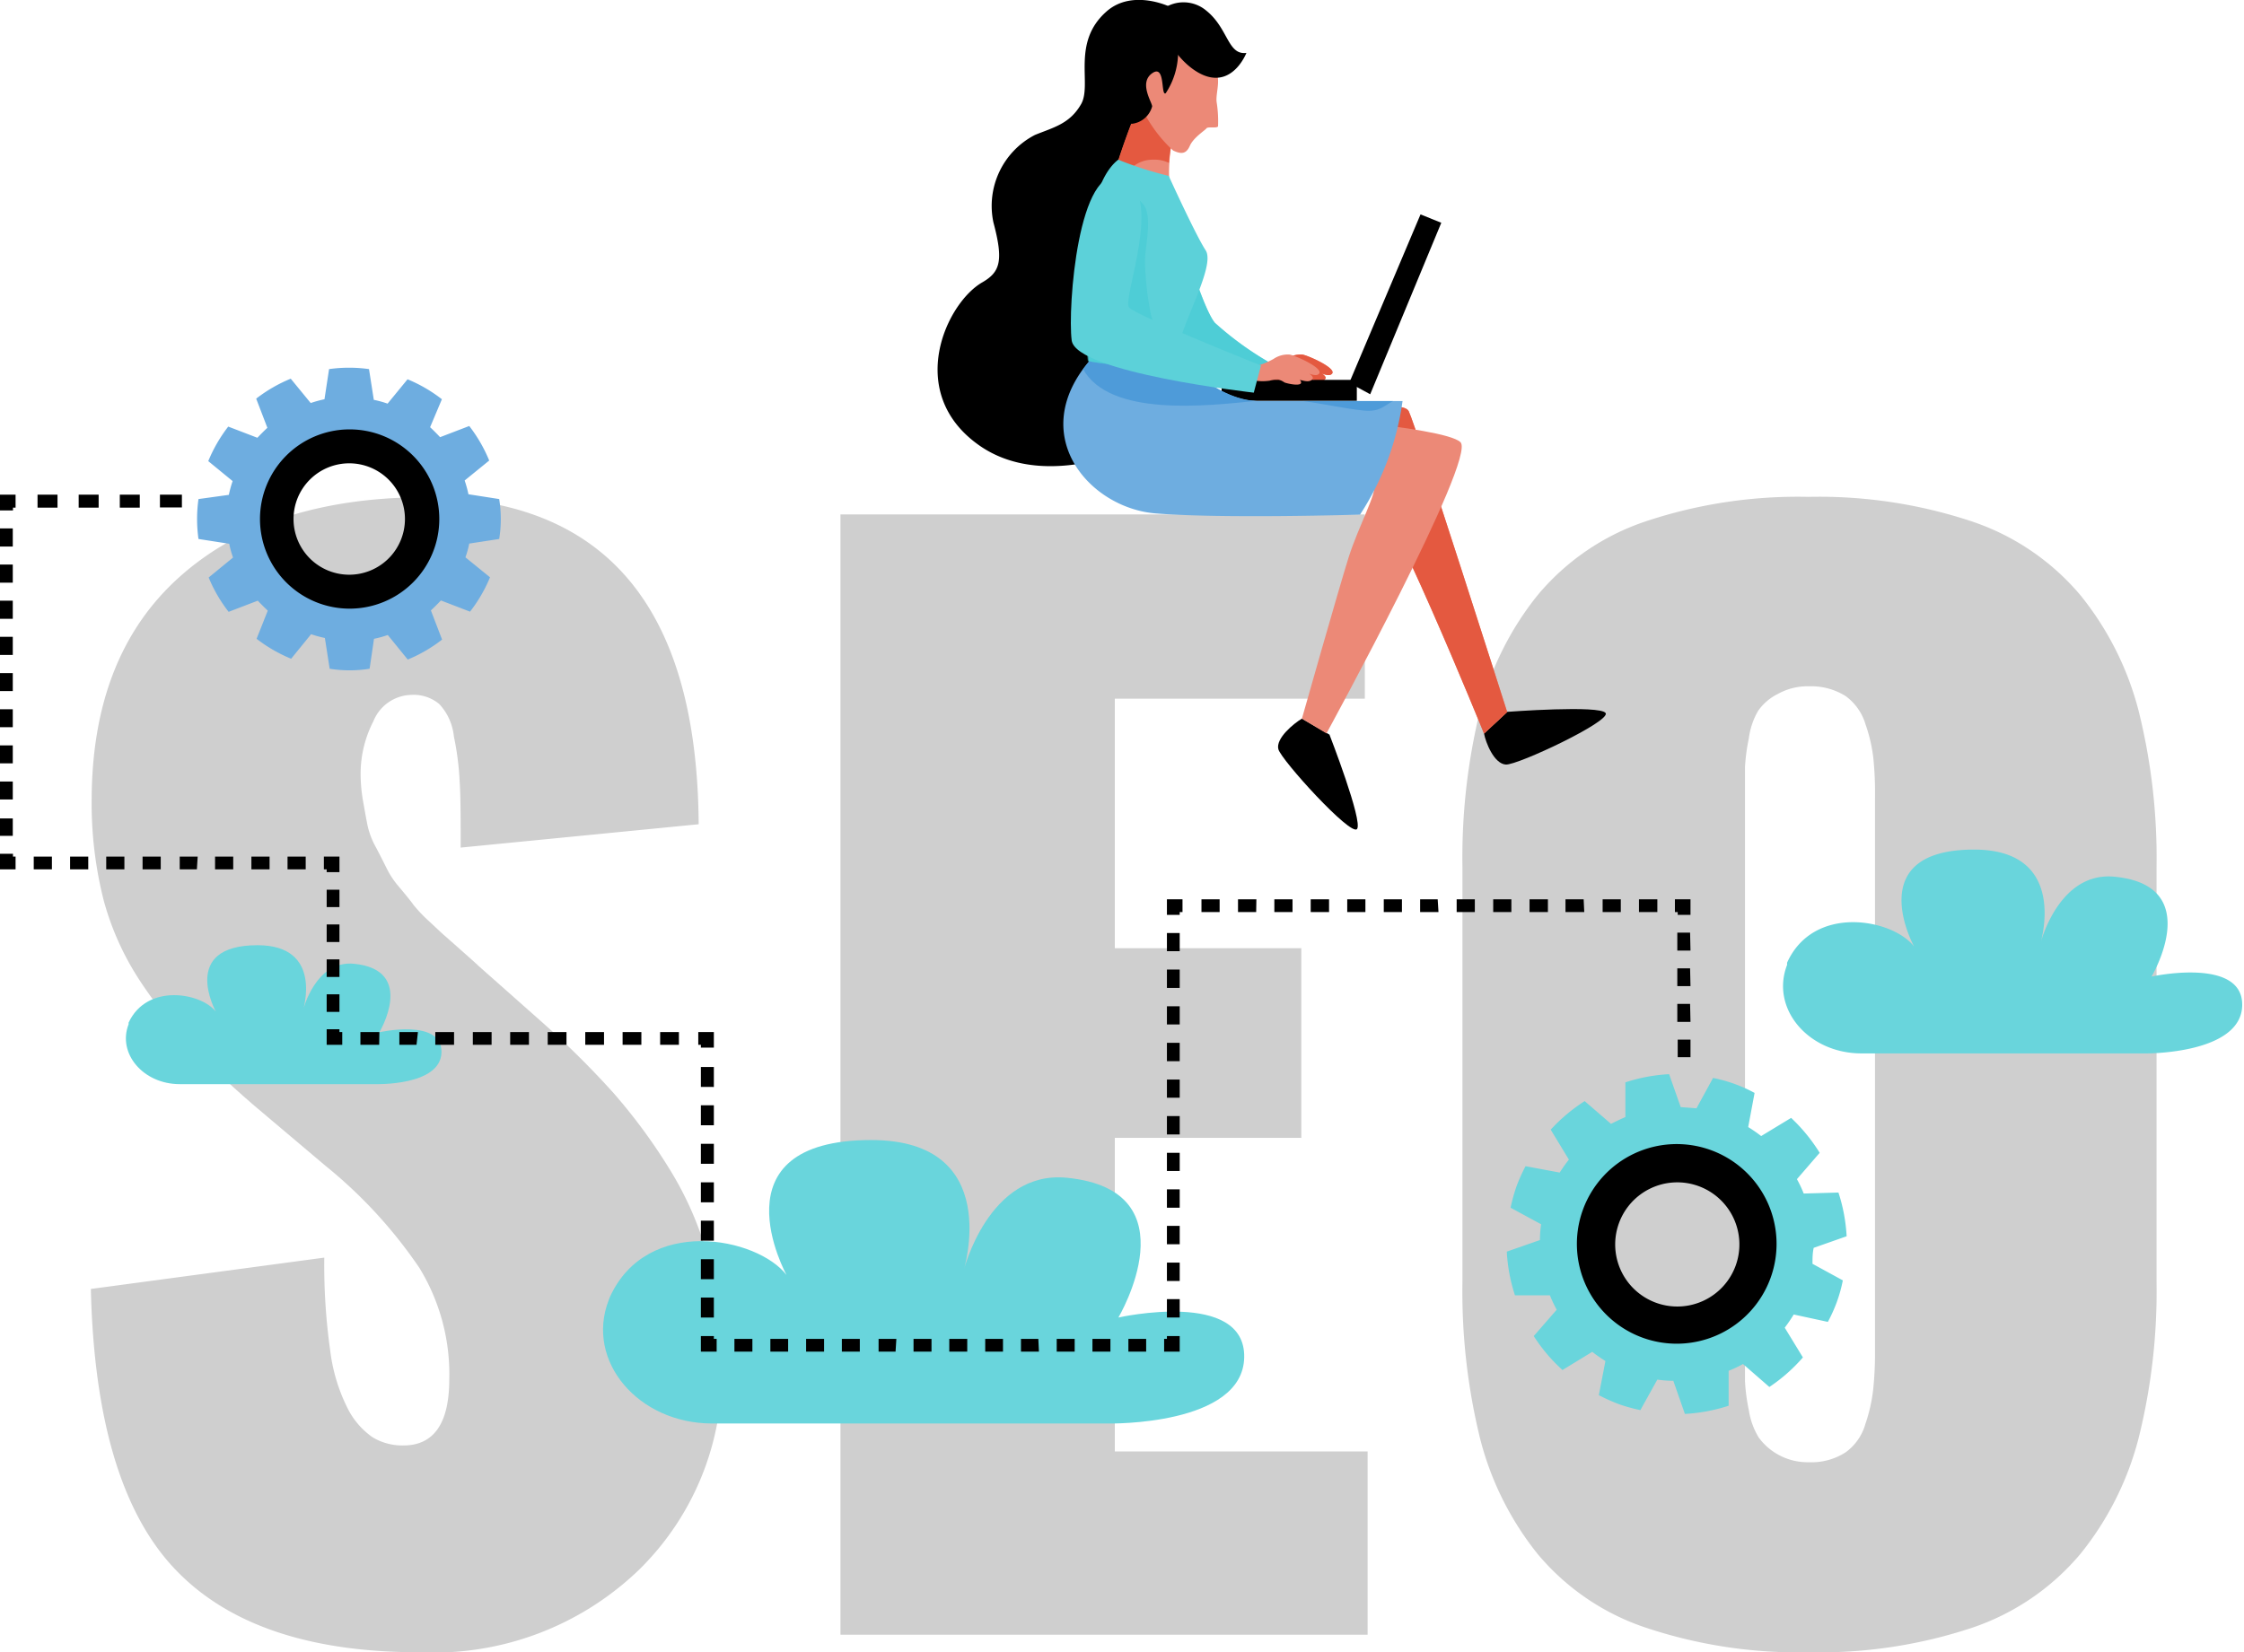
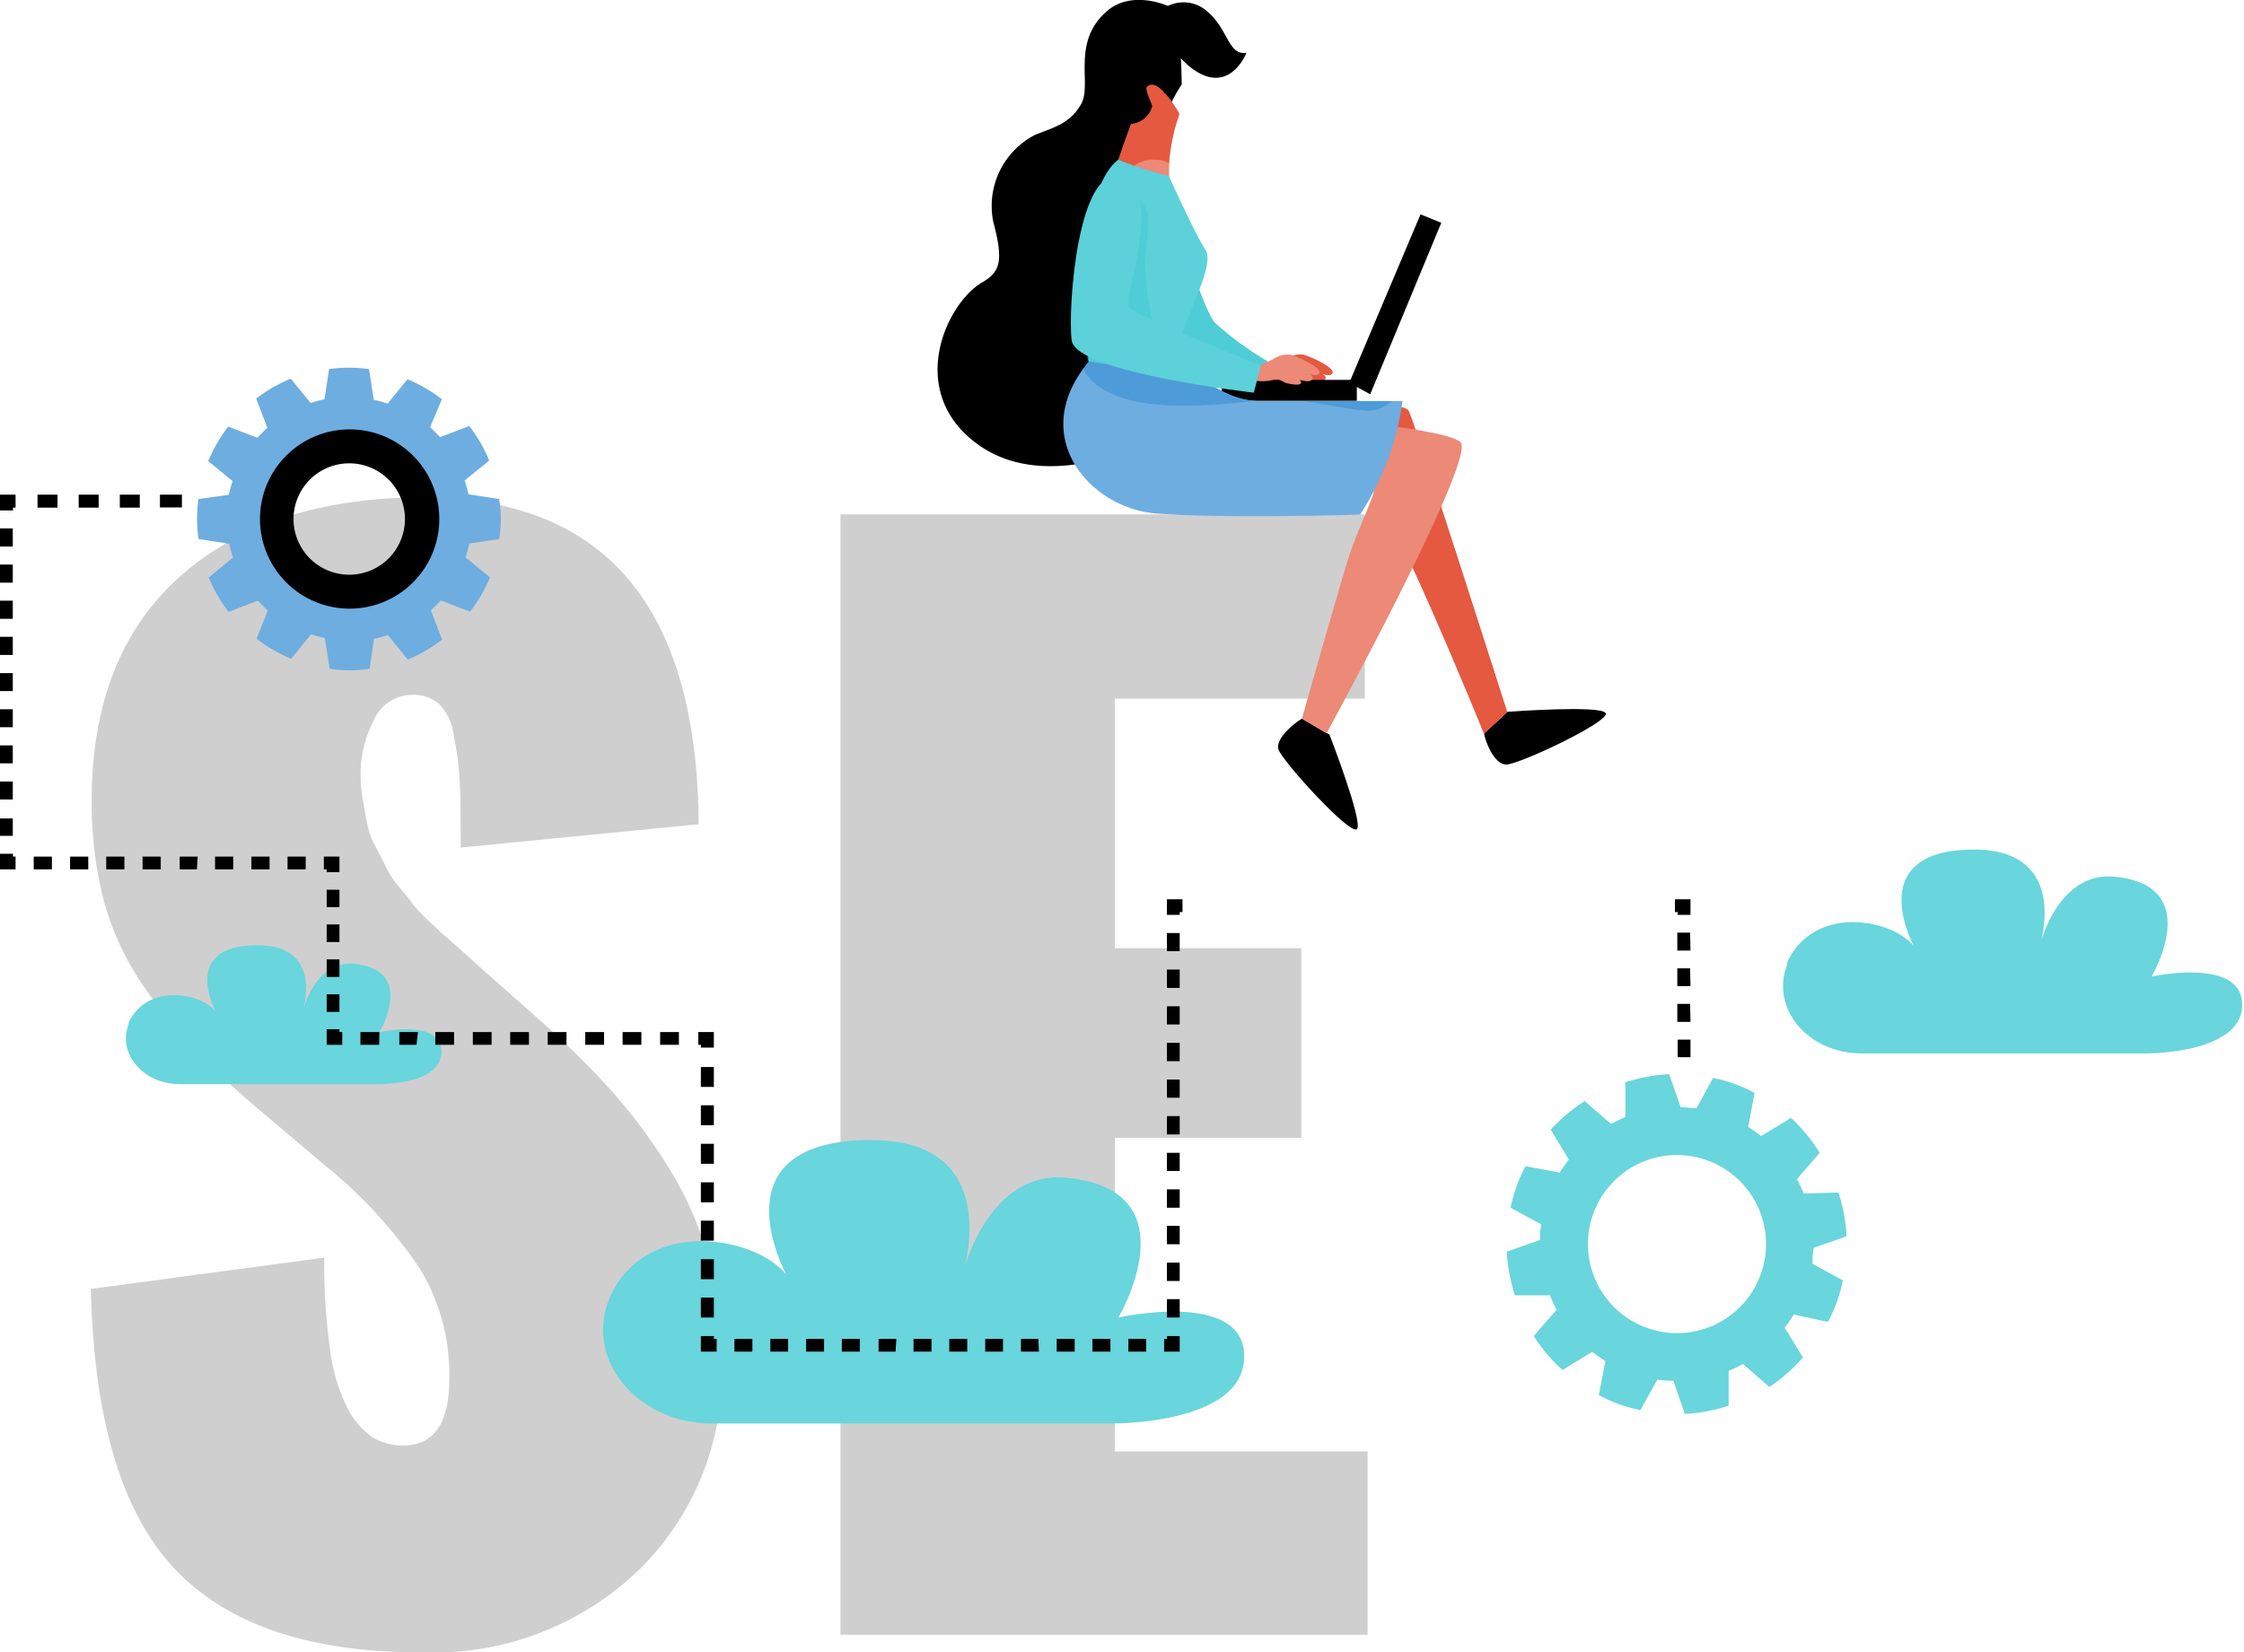
<svg xmlns="http://www.w3.org/2000/svg" viewBox="0 0 112.38 82.77">
  <defs>
    <style>.cls-1{isolation:isolate;}.cls-2{fill:#cfcfcf;}.cls-3{fill:#5cd1d9;}.cls-4{fill:#47cbd4;opacity:0.65;mix-blend-mode:multiply;}.cls-5{fill:#ec8977;}.cls-6{fill:#e45940;}.cls-7{fill:#6eade0;}.cls-8{fill:#4e9bd9;}.cls-9{fill:#69d5dc;}</style>
  </defs>
  <title>seo</title>
  <g class="cls-1">
    <g id="Capa_2" data-name="Capa 2">
      <g id="Layer_1" data-name="Layer 1">
        <path class="cls-2" d="M21,82.77q-8.32,0-12.27-4.2t-4.18-14L16.24,63a30.76,30.76,0,0,0,.3,4.68,8.77,8.77,0,0,0,.88,2.89A3.86,3.86,0,0,0,18.66,72a2.88,2.88,0,0,0,1.54.41c1.53,0,2.3-1.11,2.3-3.32A10.19,10.19,0,0,0,21,63.51,23.65,23.65,0,0,0,16.3,58.4l-3.55-3q-1.93-1.66-3.16-3a23.88,23.88,0,0,1-2.51-3.16A14,14,0,0,1,5.2,45.13a19.66,19.66,0,0,1-.61-5q0-7.28,4.39-11.22t12.1-4q13.8,0,13.91,16.38L23.07,42.46c0-1.47,0-2.57-.05-3.3a14.11,14.11,0,0,0-.29-2.27A2.79,2.79,0,0,0,22,35.27a2,2,0,0,0-1.4-.46,2.1,2.1,0,0,0-1.9,1.32,5.74,5.74,0,0,0-.64,2.6,7.9,7.9,0,0,0,.12,1.39c.08.45.15.85.22,1.2a4,4,0,0,0,.44,1.15c.22.42.39.76.51,1a4.37,4.37,0,0,0,.67,1c.34.41.57.69.68.85a7.26,7.26,0,0,0,.81.85c.43.4.69.65.78.72l.88.78c.5.44.77.69.81.73l3.25,2.88a44.31,44.31,0,0,1,3.5,3.48,28.33,28.33,0,0,1,2.76,3.74,16.78,16.78,0,0,1,2,4.61,20.77,20.77,0,0,1,.66,5.36A13.84,13.84,0,0,1,32,78.64,14.83,14.83,0,0,1,21,82.77Z" />
        <path class="cls-2" d="M42.09,81.89V25.77H68.35V35H55.83V47.5h9.34V57H55.83V72.71H68.49v9.18Z" />
-         <path class="cls-2" d="M98.8,81.53a24.25,24.25,0,0,1-8.21,1.24,24.09,24.09,0,0,1-8.19-1.24A12,12,0,0,1,77,77.84a15.23,15.23,0,0,1-2.88-5.79,30.88,30.88,0,0,1-.88-7.87V43.47a31,31,0,0,1,.88-7.87A15.19,15.19,0,0,1,77,29.82a12,12,0,0,1,5.38-3.69,24.09,24.09,0,0,1,8.19-1.24,24.25,24.25,0,0,1,8.21,1.24,12.16,12.16,0,0,1,5.41,3.69,15.24,15.24,0,0,1,2.91,5.78,30.48,30.48,0,0,1,.9,7.87V64.18a30.38,30.38,0,0,1-.9,7.87,15.28,15.28,0,0,1-2.91,5.79A12.16,12.16,0,0,1,98.8,81.53Zm-8.21-8.28a3.16,3.16,0,0,0,1.83-.49,2.63,2.63,0,0,0,1-1.43,8.07,8.07,0,0,0,.39-1.73,17.24,17.24,0,0,0,.09-1.93V40A17.36,17.36,0,0,0,93.82,38a7.72,7.72,0,0,0-.39-1.7,2.7,2.7,0,0,0-1-1.43,3.24,3.24,0,0,0-1.83-.49,3.05,3.05,0,0,0-1.56.38,2.62,2.62,0,0,0-1,.86A3.71,3.71,0,0,0,87.58,37a9.48,9.48,0,0,0-.19,1.42c0,.38,0,.89,0,1.54V67.67c0,.63,0,1.14,0,1.52a9.23,9.23,0,0,0,.19,1.44A3.7,3.7,0,0,0,88.07,72a3,3,0,0,0,1,.88A3.05,3.05,0,0,0,90.59,73.25Z" />
        <path class="cls-3" d="M58.49,9.54s1.58,5.7,2.35,6.63a16,16,0,0,0,3.32,2.31l-.67,1.19s-4.62-2.35-5.42-4.27a15.13,15.13,0,0,1-.93-3c-.13-.7-.65-2.46-.39-3.16A1,1,0,0,1,58.49,9.54Z" />
        <path class="cls-4" d="M58.49,9.54s1.58,5.7,2.35,6.63a16,16,0,0,0,3.32,2.31l-.67,1.19s-4.62-2.35-5.42-4.27a15.13,15.13,0,0,1-.93-3c-.13-.7-.65-2.46-.39-3.16A1,1,0,0,1,58.49,9.54Z" />
        <path d="M74.32,36.74l1.16-1.08s4.66-.35,4.93.06-4.41,2.62-5,2.58S74.4,37.19,74.32,36.74Z" />
        <path class="cls-5" d="M65.78,21s4.41-1.12,4.77-.4,4.93,15.07,4.93,15.07l-1.16,1.08S69.42,24.64,68,23.38,65.13,21.49,65.78,21Z" />
        <path class="cls-6" d="M65.78,21s4.41-1.12,4.77-.4,4.93,15.07,4.93,15.07l-1.16,1.08S69.42,24.64,68,23.38,65.13,21.49,65.78,21Z" />
        <path class="cls-5" d="M63.51,18.35a3.85,3.85,0,0,0,.92-.37,1.24,1.24,0,0,1,.77-.22c.21,0,1.91.74,1.46,1-.15.1-.52-.07-.66-.13s-.42-.17-.62-.26c.18,0,1.1.38,1,.59-.17.38-1.09-.13-1.31-.25.17,0,.74.24.74.45s-.68.06-.83,0a1.27,1.27,0,0,0-.31-.15,1.54,1.54,0,0,0-.42.07,2.47,2.47,0,0,1-.72,0c-.14,0-.47,0-.54-.11a.53.53,0,0,1,.1-.51A1,1,0,0,1,63.51,18.35Z" />
        <path class="cls-6" d="M63.51,18.35a3.85,3.85,0,0,0,.92-.37,1.24,1.24,0,0,1,.77-.22c.21,0,1.91.74,1.46,1-.15.1-.52-.07-.66-.13s-.42-.17-.62-.26c.18,0,1.1.38,1,.59-.17.38-1.09-.13-1.31-.25.17,0,.74.24.74.45s-.68.06-.83,0a1.27,1.27,0,0,0-.31-.15,1.54,1.54,0,0,0-.42.07,2.47,2.47,0,0,1-.72,0c-.14,0-.47,0-.54-.11a.53.53,0,0,1,.1-.51A1,1,0,0,1,63.51,18.35Z" />
        <polygon points="71.14 10.74 72.18 11.16 68.62 19.75 67.57 19.18 71.14 10.74" />
        <rect x="61.18" y="19.03" width="6.77" height="1.05" />
        <path d="M49.2,14.14c.9-.52,1.06-1.09.55-3a4,4,0,0,1,2.08-4.38c.93-.38,1.74-.55,2.31-1.54S53.63,2.14,55.42.57c1.3-1.14,3.17-.23,3.17-.23.4-.22.57,2.13.59,3.89-2.26,3.46-1.61,8-.79,11.87a2.58,2.58,0,0,0,.08.26c-.17,3-.32,5.48-.32,5.48s-5.44,3.08-9.14.45S47.38,15.18,49.2,14.14Z" />
        <path d="M65.2,36l1.38.8s1.69,4.35,1.38,4.73-3.8-3.46-3.94-4S64.79,36.24,65.2,36Z" />
        <path class="cls-5" d="M63.43,20.73s8.88.62,9.71,1.42-6.71,14.59-6.71,14.59L65.2,36s1.86-6.56,2.34-8.08S69,24.6,68.79,24.36s-9.12,1.1-9.05-1.42S63.43,20.73,63.43,20.73Z" />
        <path class="cls-5" d="M59.06,5.76a8.37,8.37,0,0,0-.37,4.43l-3.1-.75a35.25,35.25,0,0,1,1.81-5C58,3.74,59.06,5.76,59.06,5.76Z" />
        <path class="cls-6" d="M57.76,8a1.55,1.55,0,0,0-1.59,1.54l-.58-.14a35.25,35.25,0,0,1,1.81-5c.55-.73,1.66,1.29,1.66,1.29a10.24,10.24,0,0,0-.52,2.47A1.61,1.61,0,0,0,57.76,8Z" />
-         <path class="cls-5" d="M59.38,2.45a4.62,4.62,0,0,1,1.49,1.07c.29.48,0,1.16.06,1.6A6.1,6.1,0,0,1,61,6.33c-.06.11-.51,0-.58.1s-.65.46-.83.87-.42.44-.84.24a6.84,6.84,0,0,1-2-3.33A2.19,2.19,0,0,1,59.38,2.45Z" />
        <path d="M58.36,1.1A8.67,8.67,0,0,1,59,2.67a3.76,3.76,0,0,1-.62,2c-.26.17,0-1.48-.68-1s0,1.46,0,1.66a1.19,1.19,0,0,1-1,.87c-.66.06-1.74-3.22-1-4A3.68,3.68,0,0,1,58.36,1.1Z" />
        <path d="M58.25.44a1.77,1.77,0,0,1,2.17.1c1.1.89,1.06,2.23,2,2.11,0,0-.6,1.56-1.93,1.19S57.79,1.37,58.25.44Z" />
        <path class="cls-7" d="M54.63,18l4.11-.31s2.15,2.4,4.26,2.4h7.24a13.81,13.81,0,0,1-2.13,5.69s-6.88.21-10.23-.06S51.35,21.75,54.63,18Z" />
        <path class="cls-8" d="M54.24,18.49l.39-.49,4.11-.31s2.09,2.33,4.18,2.39C60.4,20.34,55.58,20.89,54.24,18.49Z" />
        <path class="cls-8" d="M68.33,20.57c-1-.1-2.07-.35-3.1-.48h4.54C69.32,20.32,69.1,20.64,68.33,20.57Z" />
        <path class="cls-3" d="M56,8a17.75,17.75,0,0,0,2.53.81s1.33,2.93,1.85,3.73-1.31,3.83-1.42,5.14c0,0-1.1,1-4.43.41C54.51,18.1,53.64,9.85,56,8Z" />
        <path class="cls-4" d="M55.48,9.76a1.58,1.58,0,0,1,1.86.59c.35.71,0,2,0,2.76a15.3,15.3,0,0,0,.31,2.7,5.52,5.52,0,0,0,1.08,2c-.43.26-1.66.78-4.25.28,0,0-.53-5,.35-8.11C55.1,9.91,55.32,9.83,55.48,9.76Z" />
        <path class="cls-5" d="M62.86,18.35a3.85,3.85,0,0,0,.92-.37,1.27,1.27,0,0,1,.78-.22c.21,0,1.9.74,1.45,1-.15.1-.51-.07-.66-.13a5.59,5.59,0,0,1-.61-.26c.18,0,1.09.38,1,.59-.17.38-1.1-.13-1.31-.25.16,0,.73.24.73.45s-.68.06-.83,0A1.27,1.27,0,0,0,64,19a1.41,1.41,0,0,0-.41.07,2.49,2.49,0,0,1-.72,0c-.15,0-.47,0-.54-.11a.5.5,0,0,1,.09-.51A1,1,0,0,1,62.86,18.35Z" />
        <path class="cls-3" d="M63.15,18.31l-.36,1.36s-8.91-1-9.12-2.62S54,8.12,56.18,8.88s0,6.1.36,6.52S63.15,18.31,63.15,18.31Z" />
        <path class="cls-9" d="M107.5,52.77H93.22c-2.66,0-4.57-2.25-3.72-4.44a.49.49,0,0,1,0-.11c1.34-2.95,5.31-2.18,6.36-.8,0,0-2.68-4.86,3-4.86,4.8,0,3.32,4.72,3.32,4.72s.9-3.64,3.72-3.36c4.57.44,1.85,5,1.85,5s4.58-1,4.54,1.44S107.5,52.77,107.5,52.77Z" />
        <path class="cls-9" d="M18.77,54.31H9c-1.83,0-3.13-1.54-2.56-3l0-.08c.93-2,3.65-1.49,4.37-.55,0,0-1.84-3.33,2.09-3.33,3.3,0,2.28,3.24,2.28,3.24s.62-2.5,2.55-2.31c3.14.31,1.27,3.43,1.27,3.43s3.14-.71,3.11,1S18.77,54.31,18.77,54.31Z" />
        <path class="cls-9" d="M55.53,71.31H35.67c-3.71,0-6.36-3.13-5.19-6.17l.06-.16c1.87-4.11,7.39-3,8.85-1.11,0,0-3.73-6.76,4.24-6.76,6.69,0,4.62,6.57,4.62,6.57S49.5,58.61,53.43,59c6.36.63,2.58,7,2.58,7s6.37-1.43,6.3,2S55.53,71.31,55.53,71.31Z" />
        <path class="cls-7" d="M25,27a6.29,6.29,0,0,0,0-2l-1.54-.24a5.91,5.91,0,0,0-.19-.69l1.23-1a7.47,7.47,0,0,0-1-1.73l-1.46.56c-.16-.17-.33-.34-.5-.5L22.13,20a7.37,7.37,0,0,0-1.72-1l-1,1.22a5,5,0,0,0-.69-.19l-.24-1.54a7.18,7.18,0,0,0-2,0L16.25,20a5.91,5.91,0,0,0-.69.19l-1-1.22a7.43,7.43,0,0,0-1.73,1l.56,1.46c-.17.16-.34.33-.5.5l-1.46-.56a7.43,7.43,0,0,0-1,1.73l1.22,1a5.91,5.91,0,0,0-.19.69L9.94,25a7.18,7.18,0,0,0,0,2l1.54.24a5,5,0,0,0,.19.69l-1.22,1a7.37,7.37,0,0,0,1,1.72l1.46-.56c.16.17.33.34.5.5L12.85,32a7.47,7.47,0,0,0,1.73,1l1-1.23a5.91,5.91,0,0,0,.69.19l.24,1.54a6.29,6.29,0,0,0,2,0L18.73,32a5,5,0,0,0,.69-.19l1,1.23a7.4,7.4,0,0,0,1.72-1l-.56-1.46c.17-.16.34-.33.5-.5l1.46.56a7.4,7.4,0,0,0,1-1.72l-1.23-1a5,5,0,0,0,.19-.69Zm-7.55,3a4,4,0,1,1,4-4A4,4,0,0,1,17.49,30Z" />
        <path d="M17.49,21.51A4.49,4.49,0,1,0,22,26,4.49,4.49,0,0,0,17.49,21.51Zm0,7.28A2.79,2.79,0,1,1,20.28,26,2.79,2.79,0,0,1,17.49,28.79Z" />
        <path class="cls-9" d="M91.54,66.22a7.71,7.71,0,0,0,.45-1,7.25,7.25,0,0,0,.3-1.08l-1.52-.83c0-.27,0-.53.06-.8l1.65-.58a8.56,8.56,0,0,0-.41-2.19l-1.74.05a5.93,5.93,0,0,0-.34-.72l1.14-1.32A8.66,8.66,0,0,0,89.7,56l-1.5.91a7.49,7.49,0,0,0-.65-.45l.32-1.71a7.17,7.17,0,0,0-1-.45,7.25,7.25,0,0,0-1.08-.3l-.83,1.52-.79-.06-.58-1.65a8.48,8.48,0,0,0-2.19.41l0,1.74c-.24.1-.48.22-.72.34l-1.32-1.14a8.6,8.6,0,0,0-1.7,1.43l.91,1.5a7.59,7.59,0,0,0-.46.65l-1.71-.32a8.51,8.51,0,0,0-.45,1,8.7,8.7,0,0,0-.3,1.08l1.53.83a5.35,5.35,0,0,0-.06.79l-1.66.58a8.48,8.48,0,0,0,.41,2.19l1.75,0a6.74,6.74,0,0,0,.34.72l-1.15,1.32a8.32,8.32,0,0,0,1.44,1.7l1.49-.91a7.75,7.75,0,0,0,.66.46l-.33,1.71a9.28,9.28,0,0,0,1,.45,8.7,8.7,0,0,0,1.08.3L83,69.11a5.39,5.39,0,0,0,.8.06l.58,1.66a8.56,8.56,0,0,0,2.19-.41l0-1.75a5.93,5.93,0,0,0,.72-.34l1.32,1.15A8.38,8.38,0,0,0,90.29,68l-.91-1.49a7.66,7.66,0,0,0,.45-.66Zm-9.06.3a4.46,4.46,0,1,1,5.7-2.69A4.45,4.45,0,0,1,82.48,66.52Z" />
-         <path d="M85.67,57.61a5,5,0,1,0,3,6.41A5,5,0,0,0,85.67,57.61Zm-2.74,7.65a3.11,3.11,0,1,1,4-1.88A3.11,3.11,0,0,1,82.93,65.26Z" />
        <rect x="8.01" y="24.78" width="1.1" height="0.64" />
        <path d="M7,25.43h-1v-.65H7Zm-2.06,0h-1v-.65h1Zm-2.06,0h-1v-.65h1Z" />
        <polygon points="0.65 25.57 0 25.57 0 24.78 0.78 24.78 0.78 25.43 0.65 25.43 0.65 25.57" />
        <path d="M.64,41.87H0V41H.64Zm0-1.82H0v-.9H.64Zm0-1.81H0v-.9H.64Zm0-1.81H0v-.9H.64Zm0-1.81H0v-.9H.64Zm0-1.81H0V31.9H.64ZM.64,31H0v-.91H.64Zm0-1.81H0v-.91H.64Zm0-1.81H0v-.91H.64Z" />
        <polygon points="0.78 43.55 0 43.55 0 42.77 0.65 42.77 0.65 42.91 0.78 42.91 0.78 43.55" />
        <path d="M15.31,43.55H14.4v-.64h.91Zm-1.81,0h-.91v-.64h.91Zm-1.82,0h-.91v-.64h.91Zm-1.82,0H9v-.64h.9Zm-1.81,0H7.14v-.64h.91Zm-1.82,0H5.32v-.64h.91Zm-1.81,0H3.51v-.64h.91Zm-1.82,0H1.69v-.64H2.6Z" />
        <polygon points="17 43.69 16.36 43.69 16.36 43.55 16.22 43.55 16.22 42.91 17 42.91 17 43.69" />
        <path d="M17,50.69h-.64v-.88H17Zm0-1.75h-.64v-.88H17Zm0-1.75h-.64v-.88H17Zm0-1.75h-.64v-.87H17Z" />
        <polygon points="17.14 52.34 16.36 52.34 16.36 51.56 17 51.56 17 51.7 17.14 51.7 17.14 52.34" />
        <path d="M34,52.34h-.94V51.7H34Zm-1.88,0h-.94V51.7h.94Zm-1.87,0h-.94V51.7h.94Zm-1.88,0h-.94V51.7h.94Zm-1.88,0h-.94V51.7h.94Zm-1.87,0h-.94V51.7h.94Zm-1.88,0h-.94V51.7h.94Zm-1.88,0H20V51.7h.93Zm-1.87,0h-.94V51.7H19Z" />
        <polygon points="35.75 52.48 35.1 52.48 35.1 52.34 34.97 52.34 34.97 51.7 35.75 51.7 35.75 52.48" />
        <path d="M35.75,66H35.1V65h.65Zm0-1.92H35.1v-1h.65Zm0-1.93H35.1v-1h.65Zm0-1.92H35.1v-1h.65Zm0-1.93H35.1v-1h.65Zm0-1.93H35.1v-1h.65Zm0-1.92H35.1v-1h.65Z" />
        <polygon points="35.89 67.71 35.1 67.71 35.1 66.93 35.75 66.93 35.75 67.07 35.89 67.07 35.89 67.71" />
        <path d="M57.4,67.71h-.89v-.64h.89Zm-1.79,0h-.9v-.64h.9Zm-1.79,0h-.9v-.64h.9Zm-1.79,0h-.9v-.64H52Zm-1.8,0h-.89v-.64h.89Zm-1.79,0h-.9v-.64h.9Zm-1.79,0h-.9v-.64h.9Zm-1.8,0H44v-.64h.89Zm-1.79,0h-.9v-.64h.9Zm-1.79,0h-.9v-.64h.9Zm-1.8,0h-.89v-.64h.89Zm-1.79,0h-.9v-.64h.9Z" />
        <polygon points="59.08 67.71 58.3 67.71 58.3 67.07 58.44 67.07 58.44 66.93 59.08 66.93 59.08 67.71" />
        <path d="M59.08,66h-.64v-.92h.64Zm0-1.83h-.64v-.92h.64Zm0-1.84h-.64v-.92h.64Zm0-1.83h-.64v-.92h.64Zm0-1.84h-.64v-.91h.64Zm0-1.83h-.64v-.92h.64Zm0-1.84h-.64v-.91h.64Zm0-1.83h-.64v-.92h.64Zm0-1.84h-.64v-.91h.64Zm0-1.83h-.64v-.92h.64Zm0-1.84h-.64v-.91h.64Z" />
        <polygon points="59.08 45.83 58.44 45.83 58.44 45.05 59.22 45.05 59.22 45.69 59.08 45.69 59.08 45.83" />
-         <path d="M83,45.69h-.92v-.64H83Zm-1.83,0h-.91v-.64h.91Zm-1.83,0H78.4v-.64h.91Zm-1.82,0h-.92v-.64h.92Zm-1.83,0h-.91v-.64h.91Zm-1.83,0h-.91v-.64h.91Zm-1.82,0h-.92v-.64H72Zm-1.83,0h-.91v-.64h.91Zm-1.83,0h-.91v-.64h.91Zm-1.82,0h-.92v-.64h.92Zm-1.83,0h-.91v-.64h.91Zm-1.82,0H62v-.64h.92Zm-1.83,0h-.91v-.64h.91Z" />
        <polygon points="84.66 45.83 84.02 45.83 84.02 45.69 83.88 45.69 83.88 45.05 84.66 45.05 84.66 45.83" />
        <path d="M84.66,51.19H84v-.9h.64Zm0-1.79H84v-.89h.64Zm0-1.78H84v-.9h.64Z" />
        <rect x="84.02" y="52.08" width="0.64" height="0.88" />
      </g>
    </g>
  </g>
</svg>